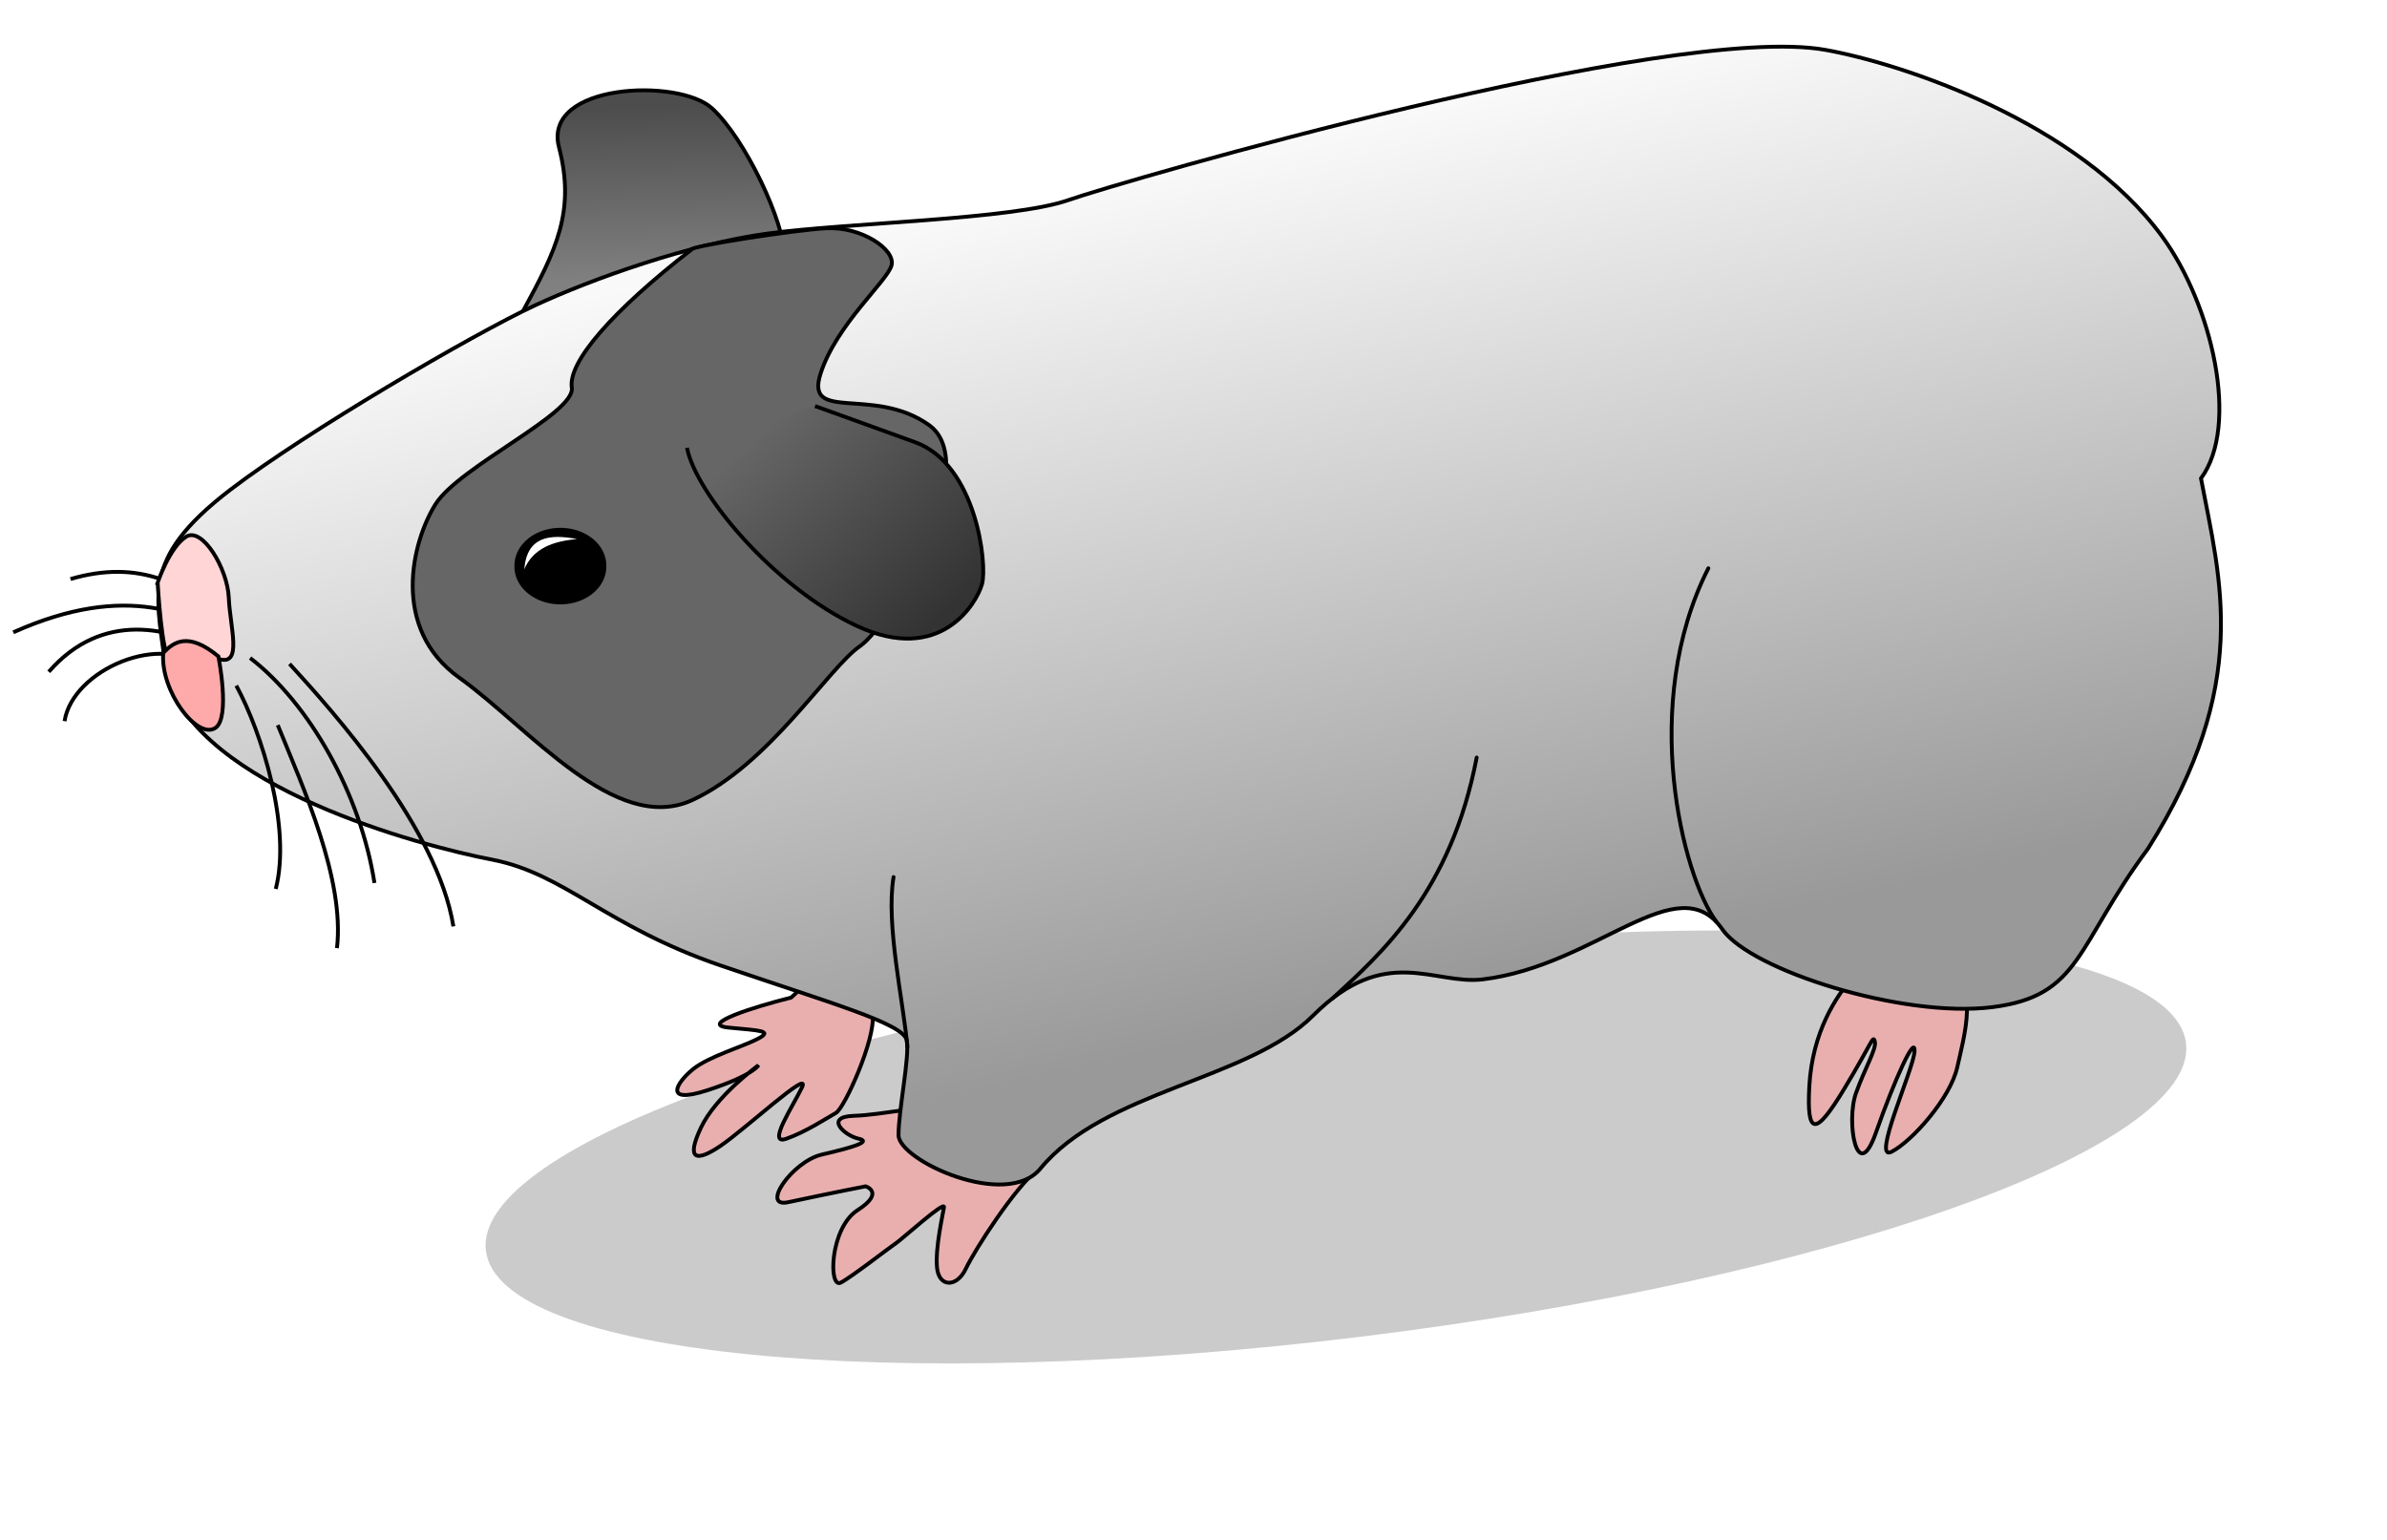
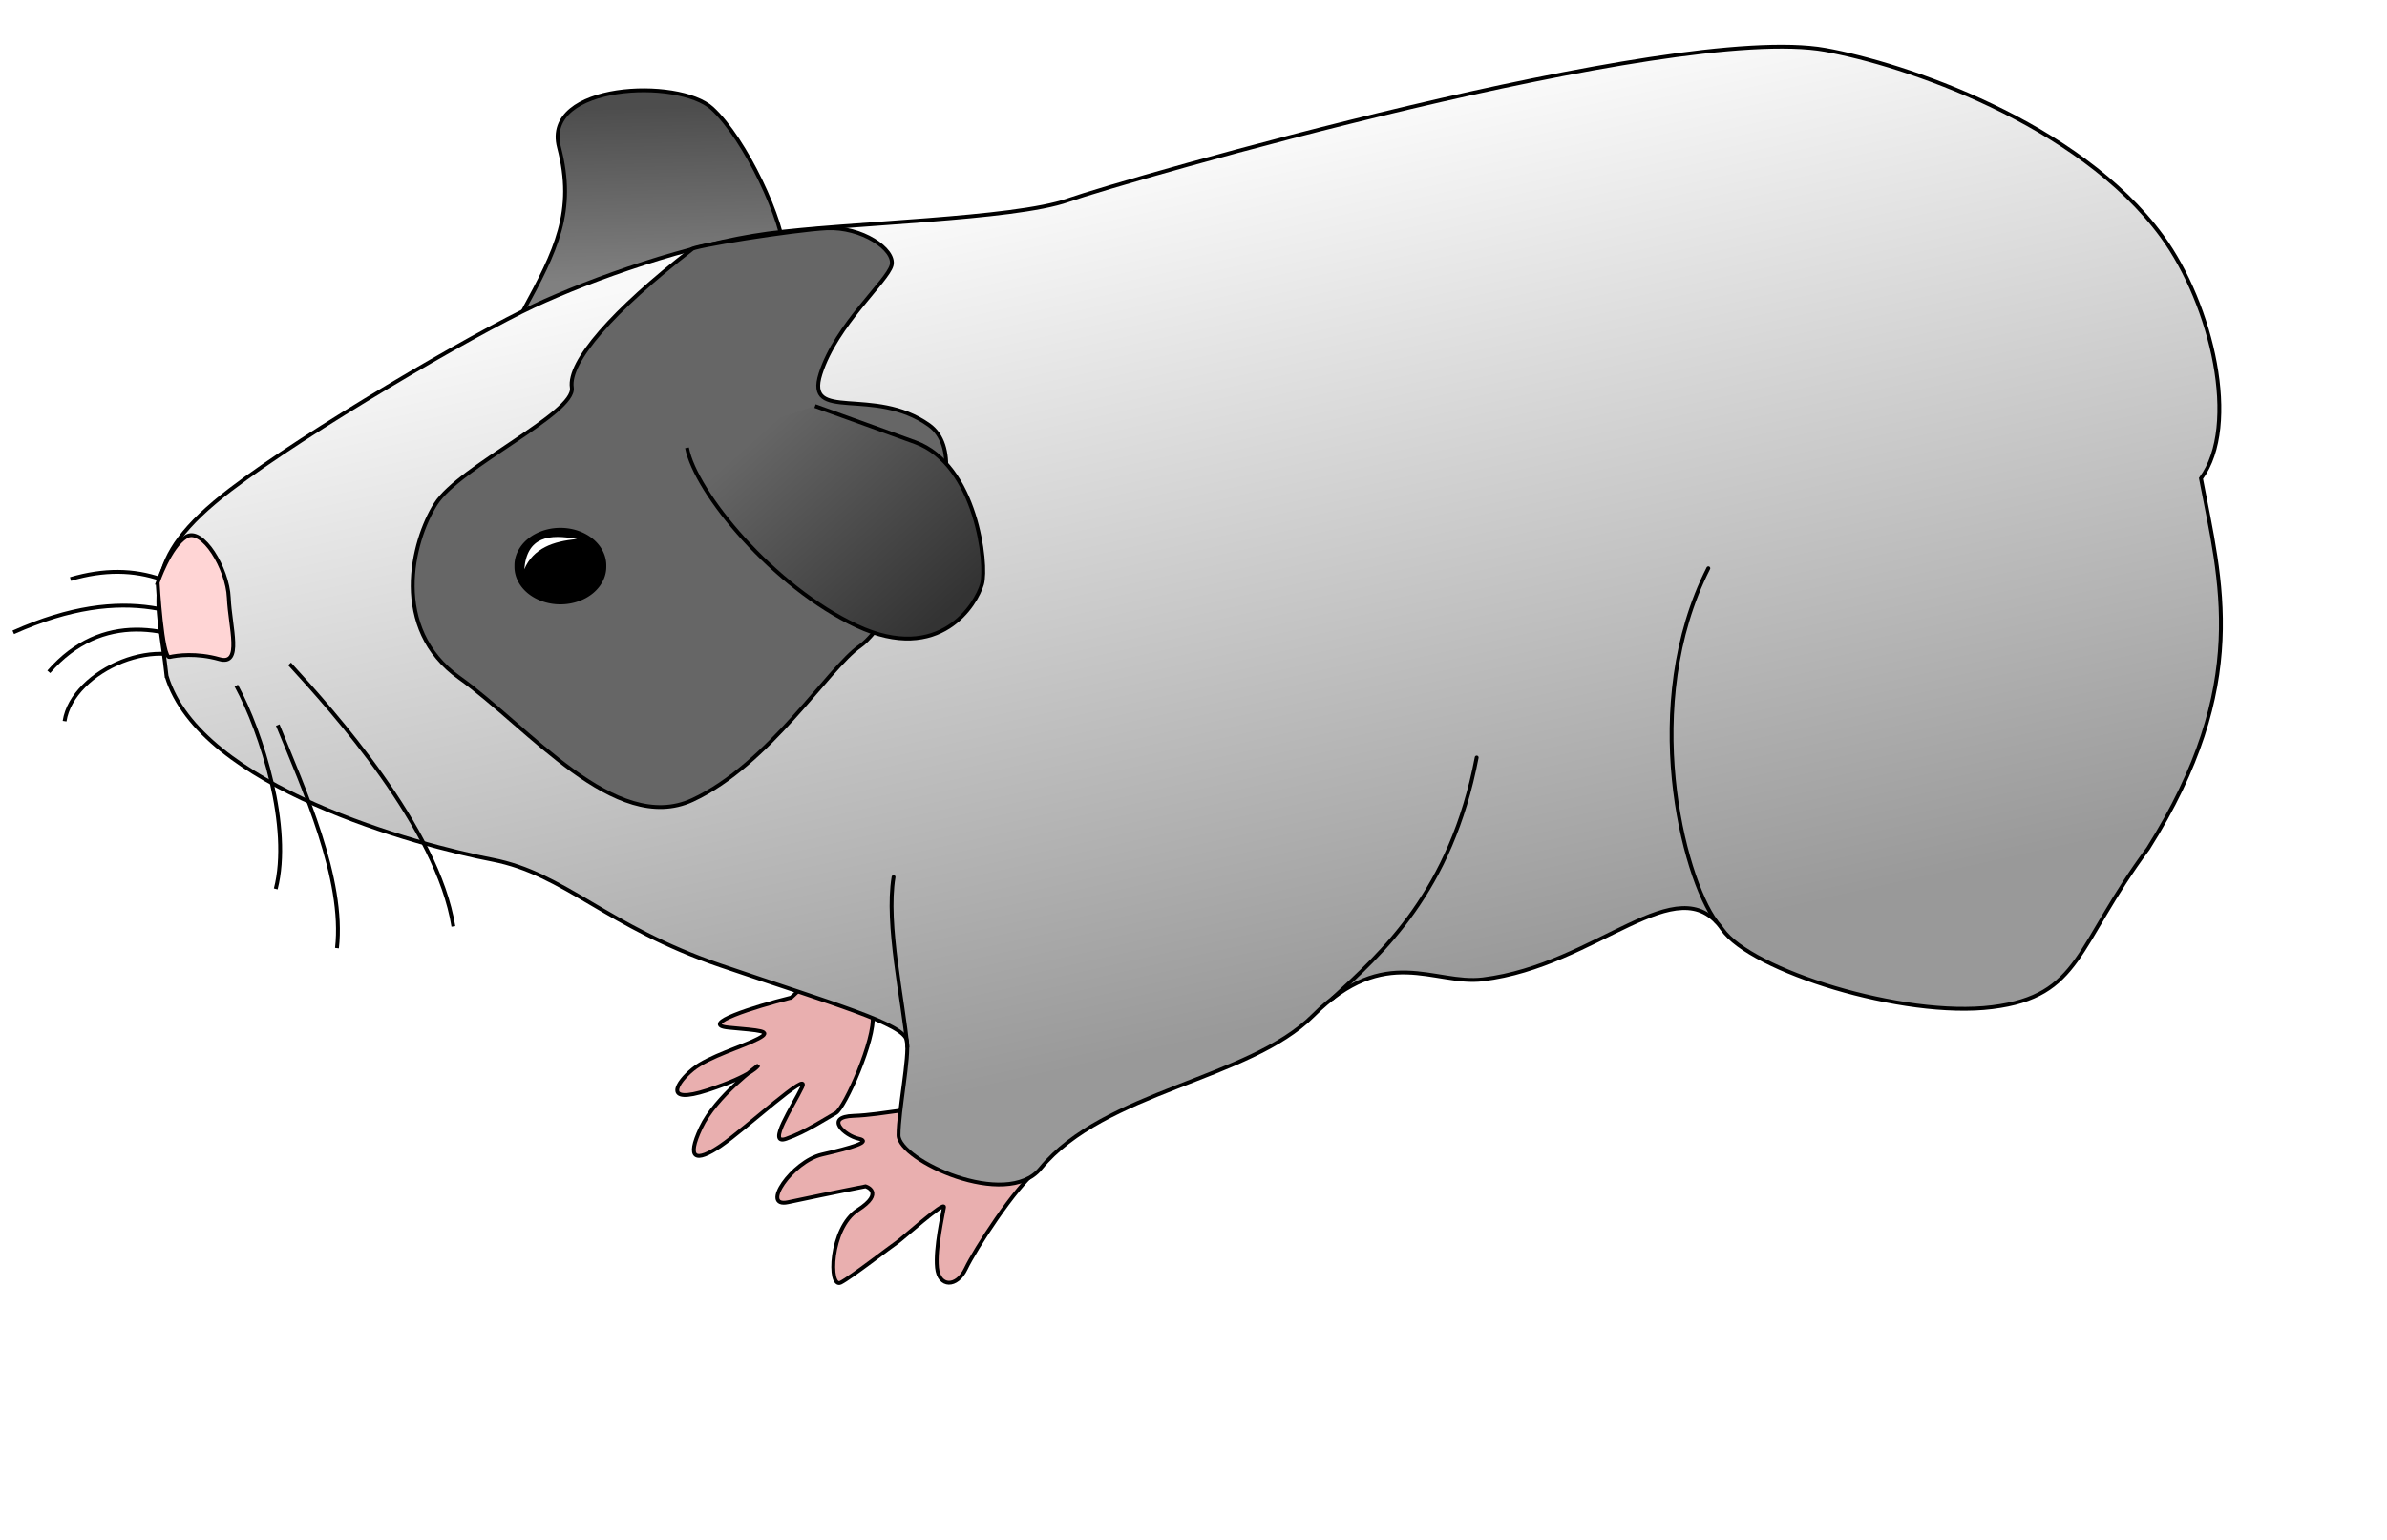
<svg xmlns="http://www.w3.org/2000/svg" version="1.0" viewBox="0 0 620 400">
  <defs>
    <linearGradient id="c" x1="463.96" x2="415.26" y1="327.45" y2="109.05" gradientUnits="userSpaceOnUse">
      <stop stop-color="#999" offset="0" />
      <stop stop-color="#f9f9f9" offset="1" />
    </linearGradient>
    <linearGradient id="b" x1="305.77" x2="260.92" y1="239.01" y2="189.07" gradientUnits="userSpaceOnUse">
      <stop stop-color="#333" offset="0" />
      <stop stop-color="#666" offset="1" />
    </linearGradient>
    <linearGradient id="a" x1="232.39" x2="233.48" y1="104.47" y2="149.32" gradientUnits="userSpaceOnUse">
      <stop stop-color="#4d4d4d" offset="0" />
      <stop stop-color="#808080" offset="1" />
    </linearGradient>
    <filter id="d" x="-.188" y="-.739" width="1.376" height="2.478">
      <feGaussianBlur stdDeviation="41.189" />
    </filter>
  </defs>
-   <path transform="matrix(.841 0 0 .841 6.768 -25.552)" d="m667.1 352.57c3.96 32.39-110.45 73.04-255.37 90.74-144.93 17.69-265.76 5.76-269.71-26.63s110.45-73.04 255.38-90.73c144.92-17.7 265.75-5.77 269.7 26.62z" fill-rule="evenodd" filter="url(#d)" opacity=".45" />
  <g transform="translate(-63.717 -76.557)">
    <path d="m126.12 241.32c-13.33-13.84-26.662-19.48-44.093-14.35" fill="none" stroke="#000" stroke-width="1px" />
    <path d="m125.6 243.37c-11.79-7.18-28.706-15.89-58.44-2.56" fill="none" stroke="#000" stroke-width="1px" />
    <path d="m120.48 246.45c-12.31-7.18-30.25-11.28-44.092 4.61" fill="none" stroke="#000" stroke-width="1px" />
    <path d="m116.89 250.55c-10.77-10.25-34.35 0-36.401 13.33" fill="none" stroke="#000" stroke-width="1px" />
    <path d="m333.45 380.15c-6.19 4.9-16.55 21.07-18.87 25.97s-6.96 4.9-7.48-0.26c-0.51-5.16 1.55-13.93 1.81-15.73 0.26-1.81-10.83 8.25-12.38 9.28s-11.86 9.03-14.44 10.32c-3.24 1.62-2.84-14.19 4.38-18.83s2.07-6.19 2.07-6.19-8 1.55-20.12 4.13c-7.26 1.54 1.03-10.57 8.77-12.38 7.74-1.8 13.15-3.35 9.54-4.12-3.61-0.78-9.02-5.68-1.29-5.94 7.74-0.25 17.54-2.83 20.63-1.54 3.1 1.29 27.38 14.78 27.38 15.29z" fill="#e9afaf" fill-rule="evenodd" stroke="#000" stroke-width="1px" />
    <path d="m268.96 335.75c-9.29 2.32-23.98 6.96-15.99 7.73 7.99 0.78 11.6 0.78 7.73 2.84-3.86 2.06-12.89 4.64-17.01 7.99-4.13 3.35-8 9.29 3.86 5.42 11.87-3.87 13.15-6.45 13.15-6.45s-11.08 7.99-14.95 16.25c-3.87 8.25-1.29 9.02 5.16 4.64 6.44-4.39 23.46-20.12 21.14-15.22s-9.28 15.22-4.12 13.41c5.15-1.8 10.57-5.41 12.89-6.7s10.31-19.34 9.54-25.27-6.96-12.12-11.6-11.35c-4.65 0.77-9.55 7.22-9.8 6.71z" fill="#e9afaf" fill-rule="evenodd" stroke="#000" stroke-width="1px" />
-     <path d="m544.76 330.59c-4.13 4.9-10.31 13.99-11.09 28.11-0.71 12.82 1.55 13.15 9.02 0.77 7.48-12.38 7.48-14.18 8-12.38 0.51 1.81-2.55 6.85-4.9 13.41-2.64 7.38 0.26 24.24 5.16 10.32 4.9-13.93 10.31-25.79 10.05-21.15-0.25 4.64-11.34 28.88-5.93 26.05 5.42-2.84 15.22-13.93 17.02-21.92 1.81-8 4.64-18.05 0-23.47-4.64-5.41-19.85-0.52-27.33 0.26z" fill="#e9afaf" fill-rule="evenodd" stroke="#000" stroke-width="1px" />
    <path d="m199.51 157.46c8.67-15.9 13.73-26.02 9.4-42.65-4.34-16.626 31.08-18.072 39.75-10.12 8.68 7.95 18.8 29.64 18.8 38.31 0 8.68-18.07 9.4-18.07 9.4l-49.88 5.06z" fill="url(#a)" fill-rule="evenodd" stroke="#000" stroke-width="1px" />
    <path d="m106.98 252.15c-2.16-20.24-7.807-29.76 16.63-48.43 19.76-15.1 62.97-40.32 78.79-47.71 15.23-7.1 40.45-16.05 60.72-18.79 20.87-2.82 63.61-3.62 78.07-8.68s156.54-46.187 196.62-39.03c20.24 3.614 65.78 18.79 87.47 48.43 13.06 17.85 20.24 49.16 10.12 62.89 5.05 26.54 13.1 53.54-13.74 96.14-18.79 25.3-17.35 38.31-40.48 41.2-23.13 2.9-62.64-9.49-70.12-20.24-11.56-16.62-32.53 9.4-62.16 13.02-12.72 1.55-25.3-9.4-44.1 9.39-16.74 16.75-54.21 19.52-70.84 39.76-8.86 10.79-36.86-2.17-36.86-8.67 0-6.51 2.89-20.24 2.16-24.58-0.72-4.34-18.79-9.4-48.43-19.52-29.63-10.12-40.48-23.85-59.27-27.47-18.8-3.61-75.9-18.79-84.58-47.71z" fill="url(#c)" fill-rule="evenodd" stroke="#000" stroke-width="1px" />
    <path d="m243.35 141.36c-20.51 15.9-32.13 29.21-31.11 35.88 1.03 6.66-29.22 20.5-35.37 30.24-6.15 9.75-11.79 32.3 6.15 45.12 17.95 12.82 40.5 41.01 60.5 31.79 19.99-9.23 35.37-34.35 43.57-39.99 8.21-5.64 32.3-47.17 17.95-57.42-14.36-10.26-32.3-0.51-28.2-13.33s17.43-24.1 18.46-28.2c1.02-4.1-7.82-10.06-16.9-9.6-8.28 0.41-35.82 4.76-35.05 5.51z" fill="#666" fill-rule="evenodd" stroke="#000" stroke-width="1px" />
    <path transform="translate(-1.446 -1.446)" d="m222.64 225.05a11.927 9.759 0 1 1-23.85 0 11.927 9.759 0 1 1 23.85 0z" fill-rule="evenodd" />
    <path d="m242.16 192.88c2.17 11.56 22.41 36.14 44.09 46.26 21.69 10.12 31.09-5.78 32.53-10.84 1.45-5.06-1.44-31.08-17.35-36.87-15.9-5.78-26.02-9.39-26.02-9.39" fill="url(#b)" fill-rule="evenodd" stroke="#000" stroke-width="1px" />
    <path d="m104.66 227.91s1.15 19.77 3.11 19.32c1.97-0.45 6.93-1.14 12.94 0.55s2.77-8.17 2.43-15.97c-0.32-7.6-6.89-18.45-11.06-15.85-4.3 2.67-7.42 11.95-7.42 11.95z" fill="#ffd5d5" fill-rule="evenodd" stroke="#000" stroke-width="1px" />
-     <path d="m106.11 246.16c-0.78 9.97 8.95 22.75 13.62 19.43 3.86-2.75 0.71-18.54 0.71-18.54-8-6.59-11.71-3.61-14.33-0.89z" fill="#faa" fill-rule="evenodd" stroke="#000" stroke-width="1px" />
    <path d="m125.09 254.65c6.67 12.3 14.36 36.91 10.25 52.81" fill="none" stroke="#000" stroke-width="1px" />
-     <path d="m128.68 247.47c15.38 11.79 28.71 35.38 32.3 58.45" fill="none" stroke="#000" stroke-width="1px" />
    <path d="m138.93 249.01c11.28 12.31 38.45 42.55 42.55 68.19" fill="none" stroke="#000" stroke-width="1px" />
    <path d="m135.86 264.9c6.66 16.41 17.43 39.99 15.38 57.94" fill="none" stroke="#000" stroke-width="1px" />
    <path d="m509.49 315.94c-8.72-11.79-20-56.39-2.05-91.77" fill="none" stroke="#000" stroke-linecap="round" stroke-linejoin="round" stroke-width="1px" />
    <path d="m409.85 335.88c12.81-11.8 30.76-27.69 37.42-62.55" fill="none" stroke="#000" stroke-linecap="round" stroke-linejoin="round" stroke-width="1px" />
    <path d="m299.4 348.47c-1.03-11.79-5.64-31.79-3.59-44.09" fill="none" stroke="#000" stroke-linecap="round" stroke-linejoin="round" stroke-width="1px" />
    <path d="m199.89 224.44c0.69-8.56 6.55-9.22 13.72-7.86-6.23 0.55-11.41 2.4-13.72 7.86z" fill="#fff" fill-rule="evenodd" />
  </g>
</svg>